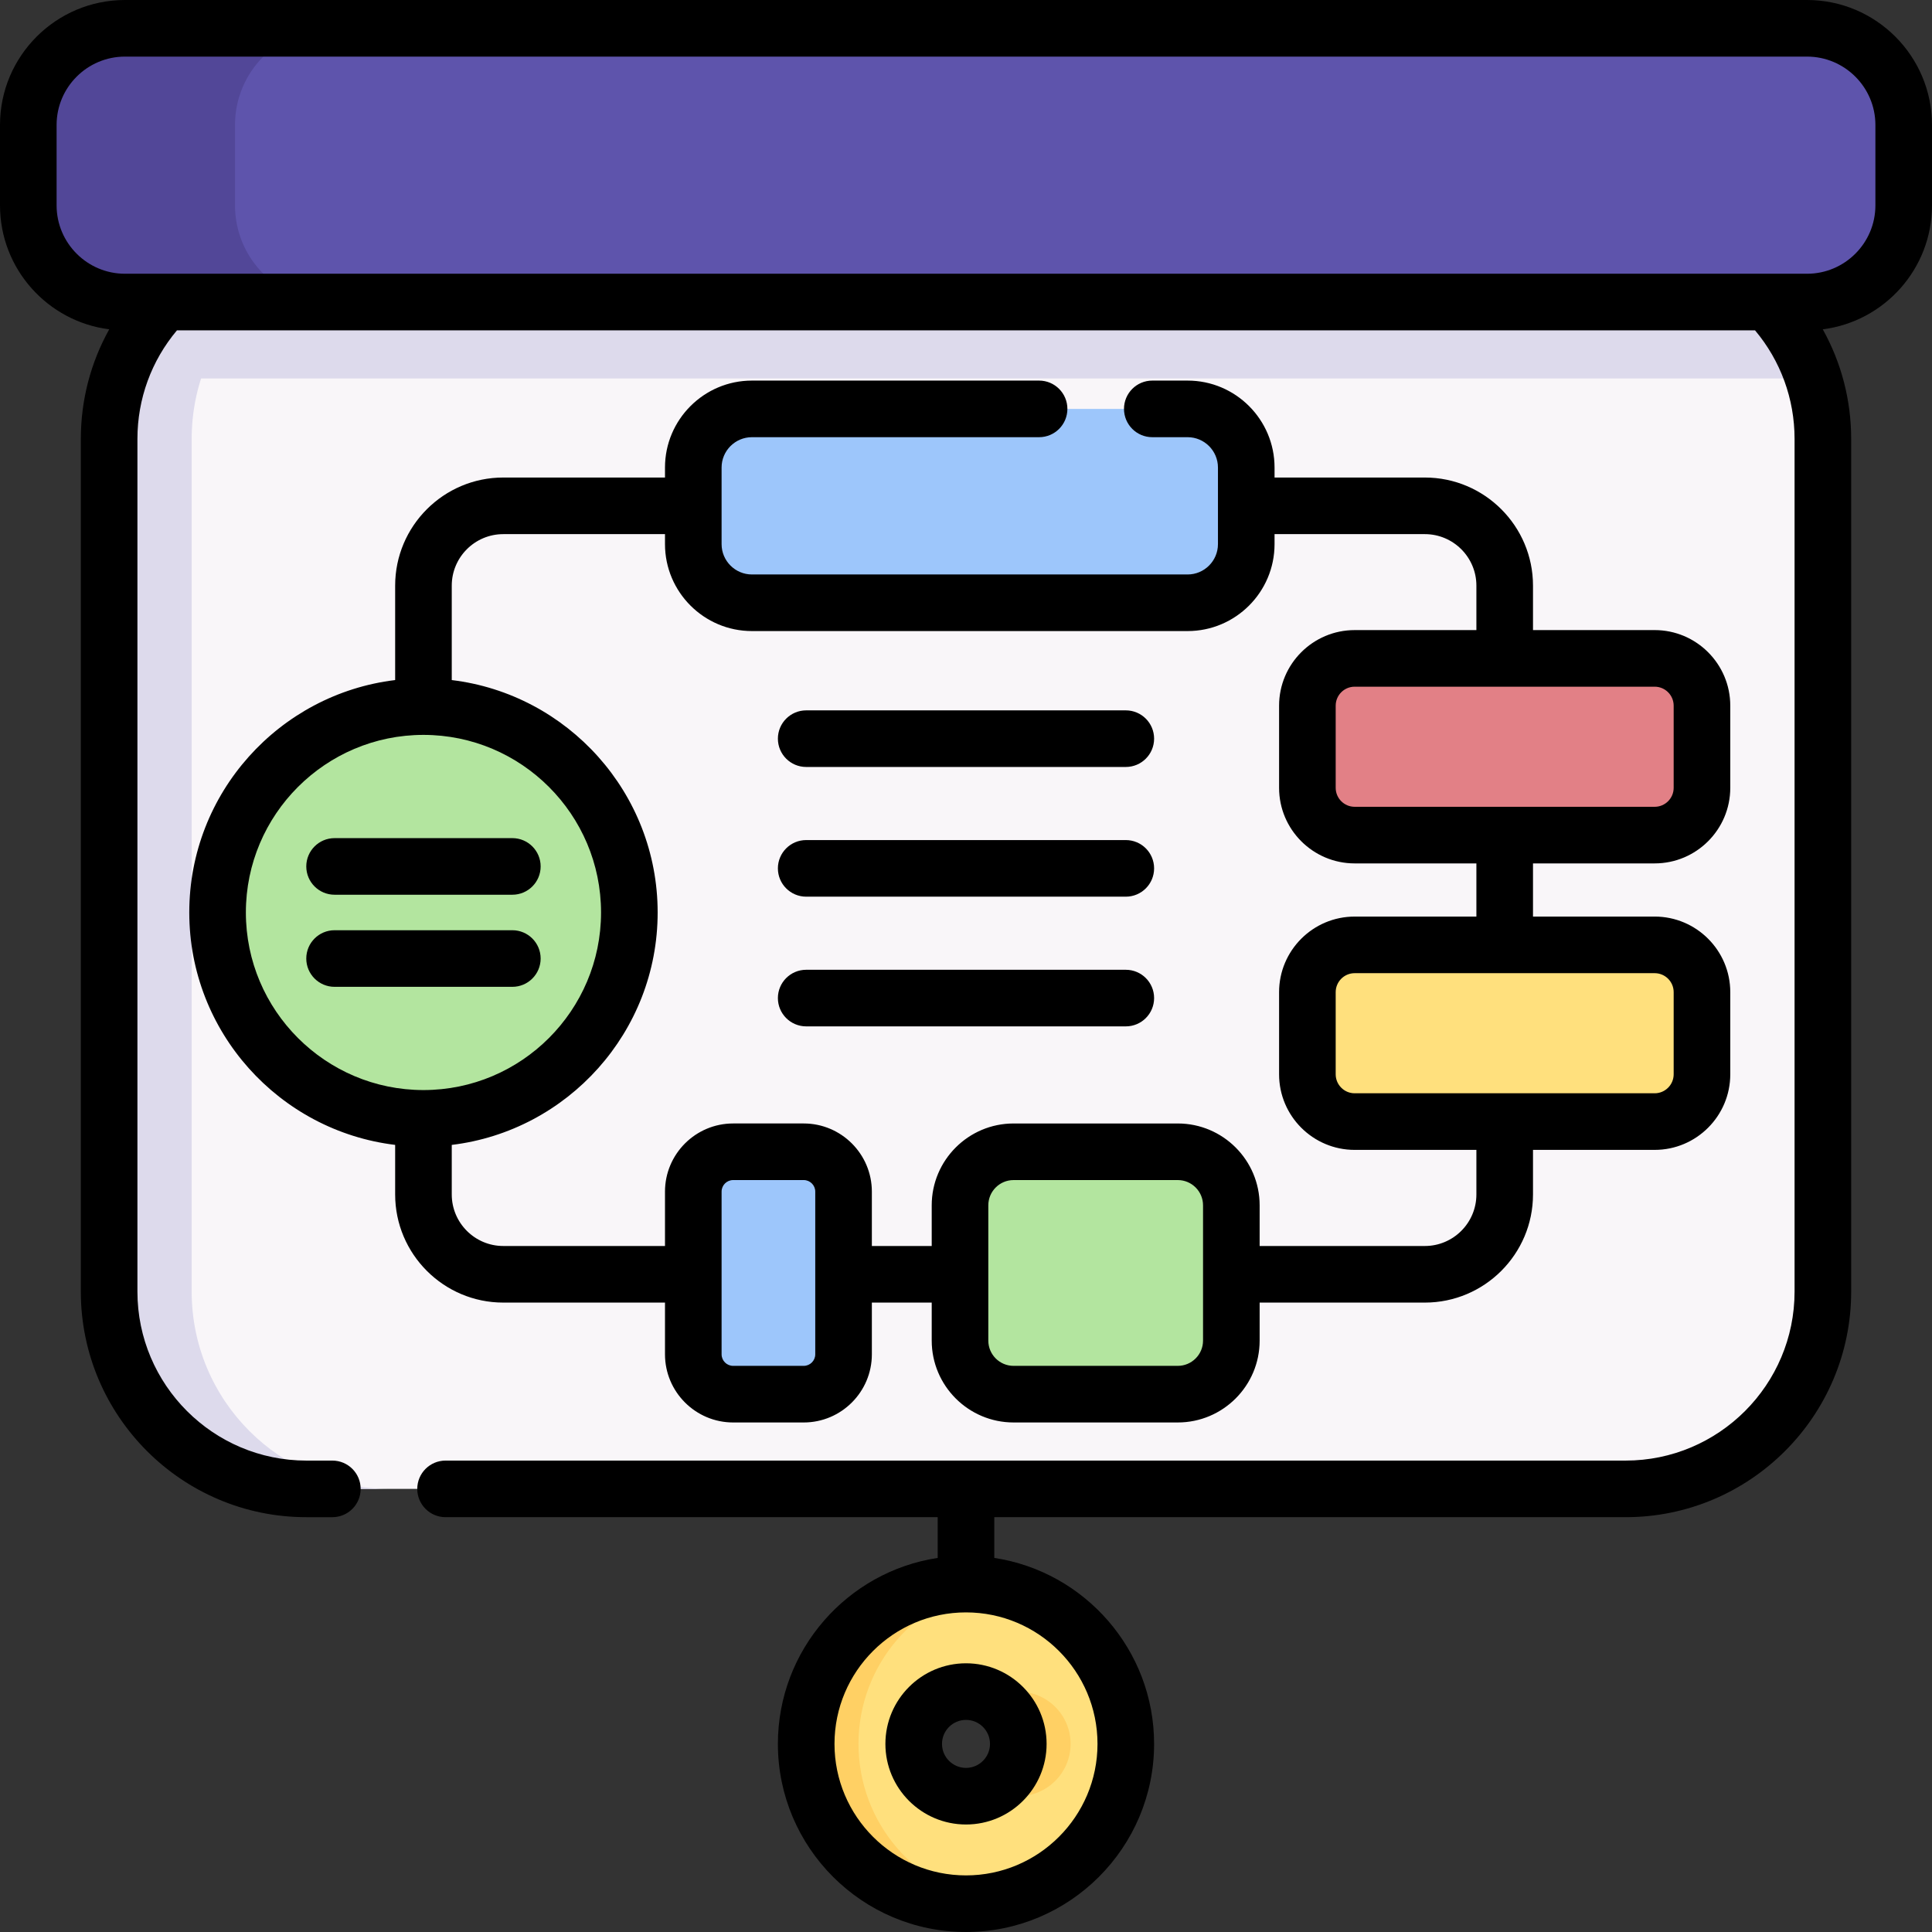
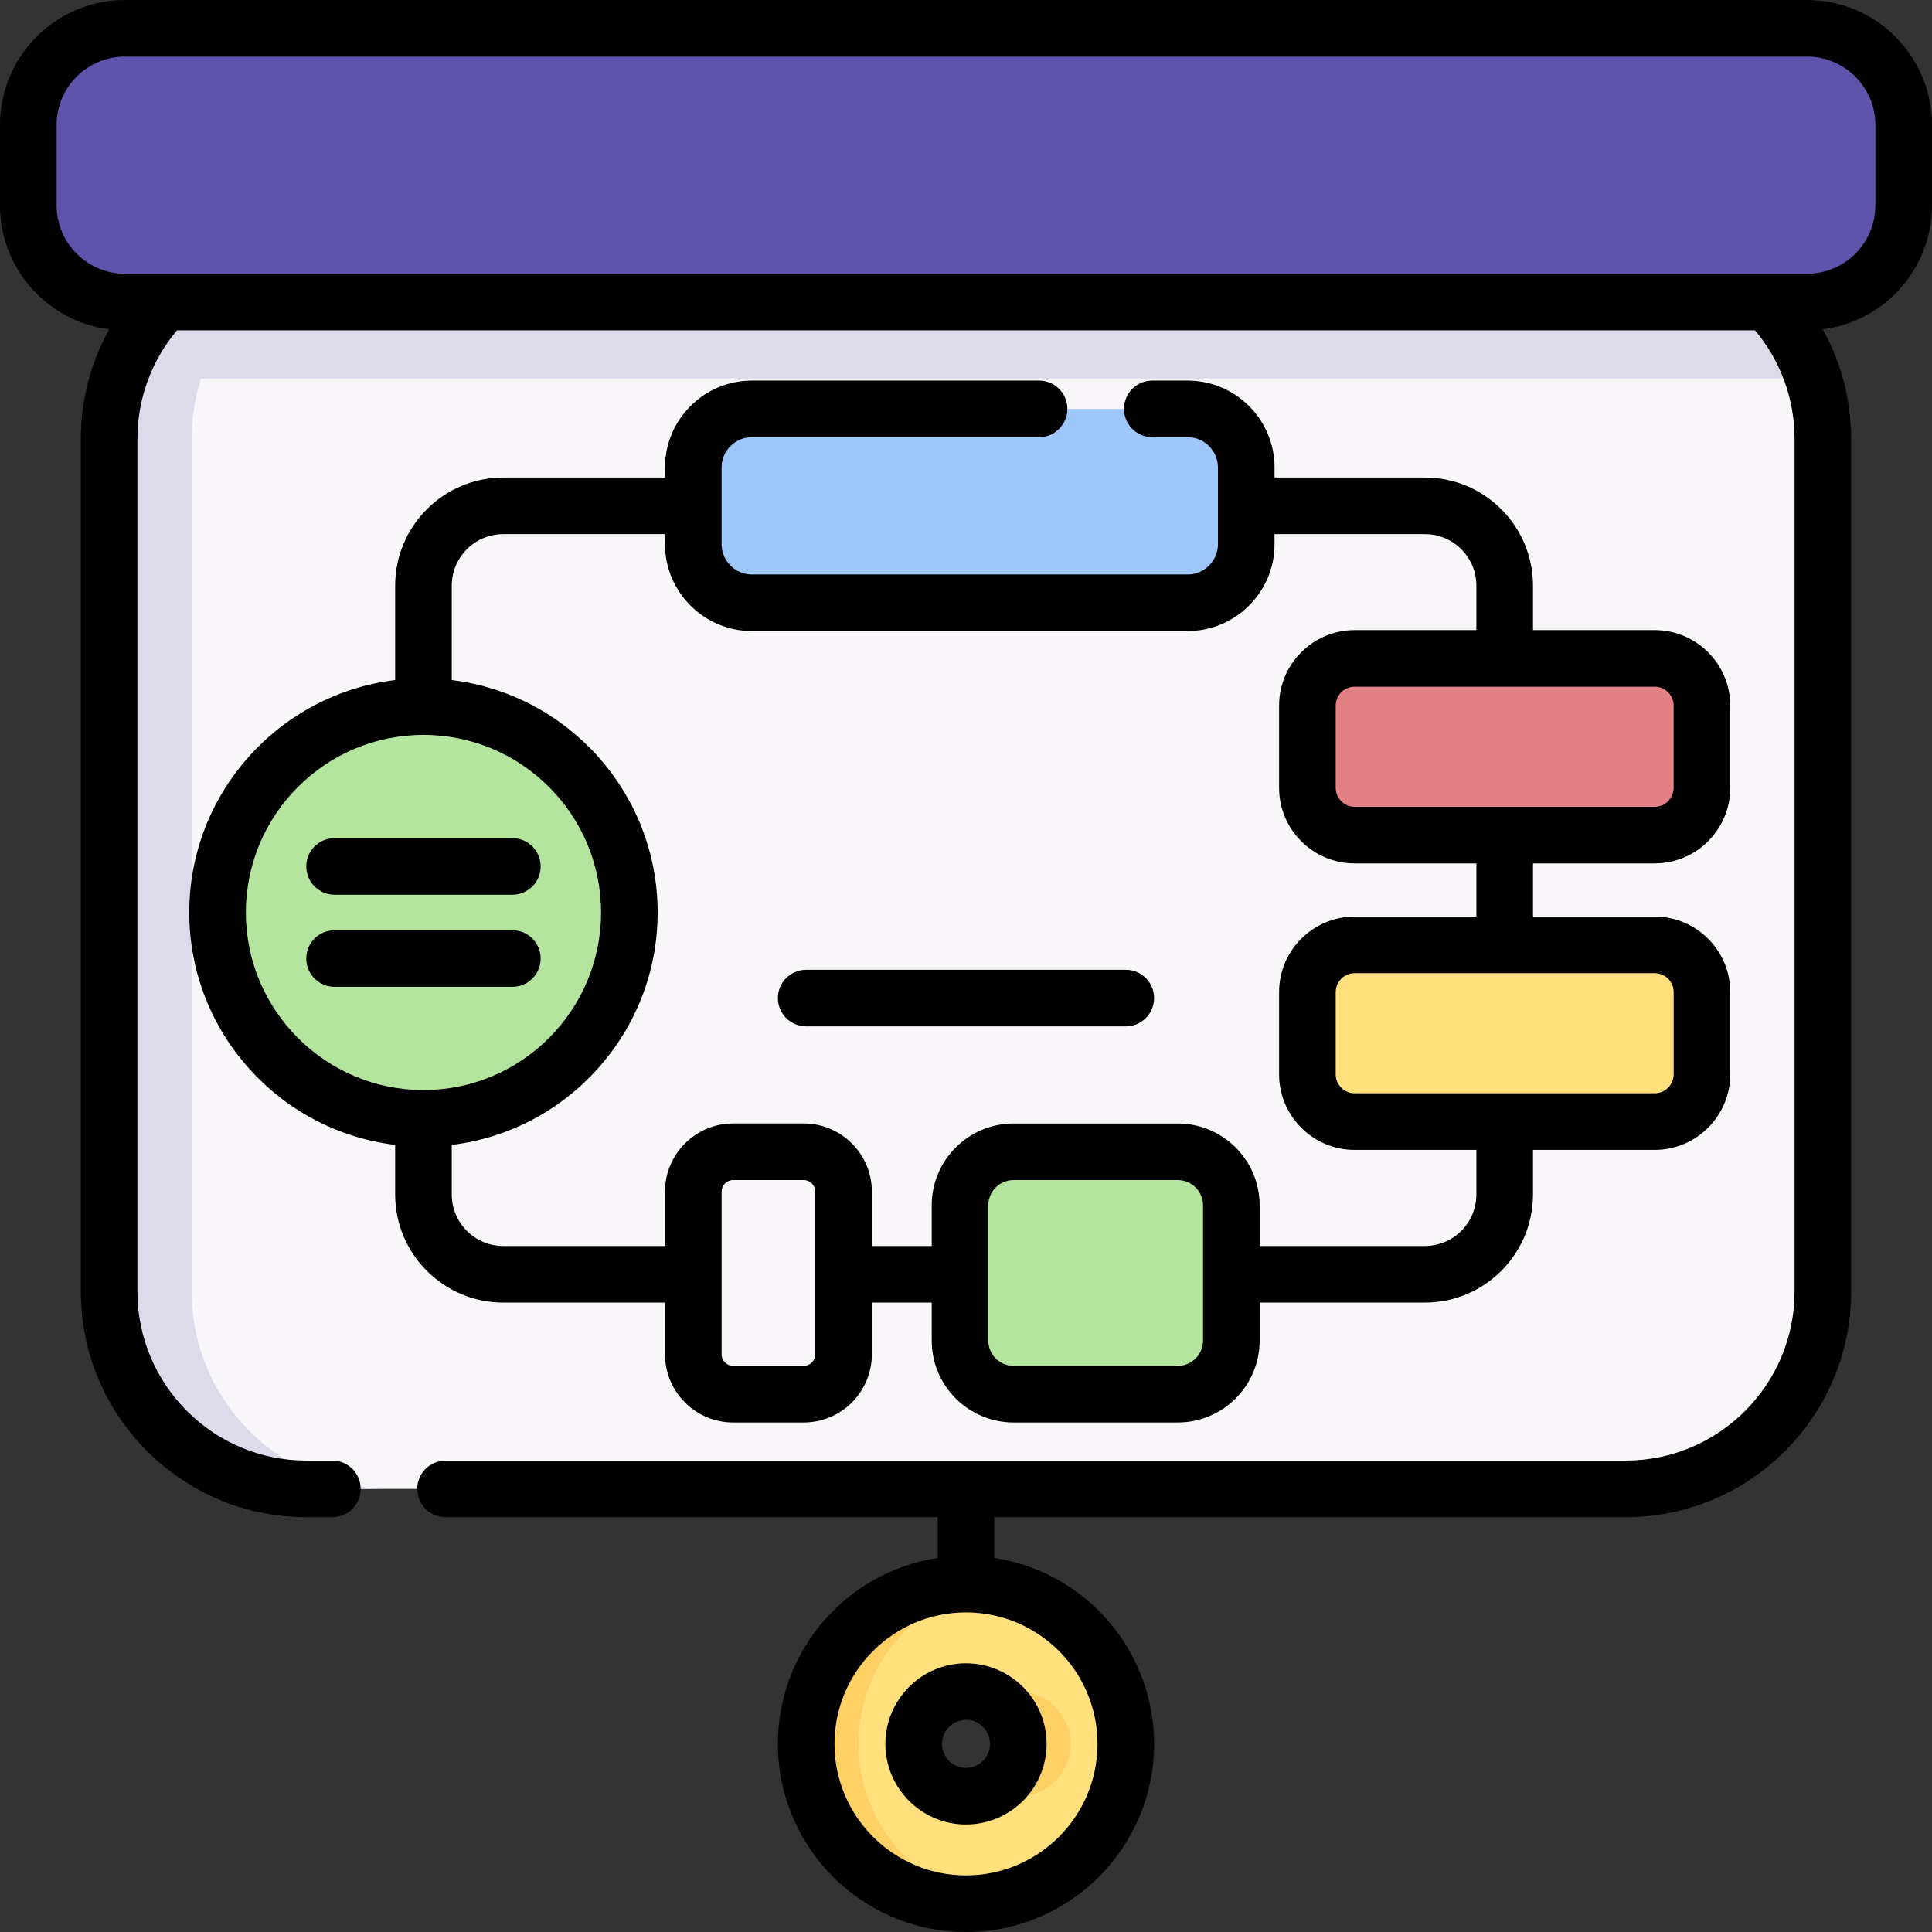
<svg xmlns="http://www.w3.org/2000/svg" id="Capa_1" enable-background="new 0 0 512 512" height="512" viewBox="0 0 512 512" width="512">
  <rect x="0" y="0" width="512" height="512" fill="#333333" stroke="none" />
  <g>
    <g>
      <g>
        <path d="m483.08 116.31v225.98c0 28.87-23.4 52.28-52.27 52.28h-349.62c-28.87 0-52.27-23.41-52.27-52.28v-225.98c0-5.61.88-11.01 2.52-16.07 6.78-21.01 26.49-36.21 49.75-36.21h349.62c23.26 0 42.97 15.2 49.75 36.21 1.64 5.06 2.52 10.46 2.52 16.07z" fill="#f9f6f9" />
        <path d="m480.56 100.24c-.55.04-1.11.06-1.68.06h-445.76c-.57 0-1.13-.02-1.68-.06 6.78-21.01 26.49-36.21 49.75-36.21h349.62c23.26 0 42.97 15.2 49.75 36.21z" fill="#dddaec" />
        <path d="m103.076 394.57h-21.89c-28.87 0-52.27-23.41-52.27-52.28v-225.98c0-28.87 23.4-52.28 52.27-52.28h21.89c-28.87 0-52.28 23.41-52.28 52.28v225.98c0 28.87 23.41 52.28 52.28 52.28z" fill="#dddaec" />
        <path d="m478.88 7.5h-445.76c-14.15 0-25.62 11.47-25.62 25.62v21.306c0 14.15 11.47 25.62 25.62 25.62h445.76c14.15 0 25.62-11.47 25.62-25.62v-21.306c0-14.15-11.47-25.62-25.62-25.62z" fill="#5e54ac" />
-         <path d="m87.9 80.04h-54.78c-14.15 0-25.62-11.47-25.62-25.62v-21.3c0-14.15 11.47-25.62 25.62-25.62h54.78c-14.15 0-25.62 11.47-25.62 25.62v21.3c0 14.15 11.47 25.62 25.62 25.62z" fill="#524798" />
        <path d="m256 419.8c-23.39 0-42.35 18.96-42.35 42.35s18.96 42.35 42.35 42.35 42.35-18.96 42.35-42.35-18.96-42.35-42.35-42.35zm0 56.21c-7.65 0-13.86-6.2-13.86-13.86 0-7.65 6.21-13.86 13.86-13.86s13.86 6.21 13.86 13.86c0 7.66-6.21 13.86-13.86 13.86z" fill="#ffe07d" />
        <g fill="#ffd064">
          <path d="m262.93 474.141c2.041 1.182 4.403 1.869 6.93 1.869 7.65 0 13.86-6.2 13.86-13.86 0-7.65-6.21-13.86-13.86-13.86-2.527 0-4.889.688-6.93 1.872 4.138 2.399 6.93 6.865 6.93 11.988 0 5.13-2.792 9.594-6.93 11.991z" />
          <path d="m227.51 462.15c0-21.029 15.328-38.468 35.42-41.776-2.256-.371-4.569-.574-6.93-.574-23.39 0-42.35 18.96-42.35 42.35s18.96 42.35 42.35 42.35c2.361 0 4.674-.202 6.93-.574-20.092-3.308-35.42-20.747-35.42-41.776z" />
        </g>
      </g>
      <g>
        <path d="m314.732 159.742h-115.464c-8.581 0-15.537-6.956-15.537-15.537v-20.309c0-8.581 6.956-15.537 15.537-15.537h115.463c8.581 0 15.537 6.956 15.537 15.537v20.309c.001 8.581-6.956 15.537-15.536 15.537z" fill="#9dc6fb" />
        <path d="m438.51 221.31h-79.509c-6.92 0-12.529-5.61-12.529-12.529v-21.769c0-6.92 5.61-12.529 12.529-12.529h79.509c6.92 0 12.529 5.61 12.529 12.529v21.769c.001 6.919-5.609 12.529-12.529 12.529z" fill="#e28086" />
        <path d="m438.51 297.23h-79.509c-6.92 0-12.529-5.61-12.529-12.529v-21.769c0-6.92 5.61-12.529 12.529-12.529h79.509c6.92 0 12.529 5.61 12.529 12.529v21.769c.001 6.92-5.609 12.529-12.529 12.529z" fill="#ffe07d" />
        <circle cx="112.222" cy="241.816" fill="#b3e59f" r="54.563" />
        <g>
-           <path d="m212.99 305.23h-18.697c-5.833 0-10.562 4.729-10.562 10.562v43.115c0 5.833 4.729 10.562 10.562 10.562h18.697c5.833 0 10.562-4.729 10.562-10.562v-43.115c0-5.833-4.729-10.562-10.562-10.562z" fill="#9dc6fb" />
-         </g>
+           </g>
        <g>
          <path d="m312.126 305.23h-43.519c-7.838 0-14.192 6.354-14.192 14.192v35.853c0 7.838 6.354 14.192 14.192 14.192h43.519c7.838 0 14.192-6.354 14.192-14.192v-35.853c0-7.838-6.354-14.192-14.192-14.192z" fill="#b3e59f" />
        </g>
      </g>
    </g>
    <g>
      <path d="m478.88 0h-445.76c-18.263 0-33.12 14.858-33.12 33.12v21.306c0 16.848 12.648 30.787 28.945 32.848-4.901 8.796-7.525 18.733-7.525 29.037v225.98c0 32.963 26.812 59.78 59.77 59.78h6.89c4.142 0 7.5-3.358 7.5-7.5s-3.358-7.5-7.5-7.5h-6.89c-24.687 0-44.77-20.088-44.77-44.78v-225.981c0-10.61 3.706-20.707 10.476-28.764h418.208c6.771 8.058 10.476 18.154 10.476 28.764v225.98c0 24.692-20.084 44.78-44.771 44.78h-312.729c-4.142 0-7.5 3.358-7.5 7.5s3.358 7.5 7.5 7.5h130.42v10.795c-23.942 3.628-42.35 24.346-42.35 49.285 0 27.488 22.363 49.85 49.85 49.85s49.85-22.363 49.85-49.85c0-24.938-18.408-45.657-42.35-49.285v-10.795h167.31c32.958 0 59.771-26.817 59.771-59.78v-225.98c0-10.303-2.624-20.241-7.525-29.037 16.297-2.061 28.945-16 28.945-32.848v-21.305c-.001-18.262-14.858-33.12-33.121-33.12zm-188.03 462.15c0 19.216-15.634 34.85-34.85 34.85s-34.85-15.634-34.85-34.85 15.634-34.85 34.85-34.85 34.85 15.634 34.85 34.85zm206.15-407.724c0 9.991-8.129 18.12-18.12 18.12h-445.76c-9.991 0-18.12-8.129-18.12-18.12v-21.306c0-9.991 8.129-18.12 18.12-18.12h445.76c9.991 0 18.12 8.129 18.12 18.12z" />
      <path d="m234.64 462.15c0 11.778 9.582 21.36 21.36 21.36s21.36-9.582 21.36-21.36-9.582-21.36-21.36-21.36-21.36 9.582-21.36 21.36zm27.72 0c0 3.507-2.854 6.36-6.36 6.36s-6.36-2.853-6.36-6.36 2.853-6.36 6.36-6.36 6.36 2.853 6.36 6.36z" />
      <path d="m133.37 345.2h42.861v13.707c0 9.959 8.103 18.062 18.062 18.062h18.697c9.959 0 18.062-8.103 18.062-18.062v-13.707h15.863v10.076c0 11.961 9.731 21.692 21.693 21.692h43.519c11.961 0 21.692-9.731 21.692-21.692v-10.076h43.781c15.804 0 28.66-12.857 28.66-28.66v-11.81h32.251c11.044 0 20.029-8.985 20.029-20.03v-21.769c0-11.044-8.985-20.03-20.029-20.03h-32.251v-14.091h32.251c11.044 0 20.029-8.985 20.029-20.03v-21.769c0-11.044-8.985-20.03-20.029-20.03h-32.251v-11.781c0-15.798-12.856-28.65-28.66-28.65h-39.83v-2.65c0-12.704-10.335-23.04-23.039-23.04h-9.36c-4.143 0-7.5 3.358-7.5 7.5s3.357 7.5 7.5 7.5h9.36c4.433 0 8.039 3.607 8.039 8.04v20.3c0 4.433-3.606 8.04-8.039 8.04h-115.461c-4.433 0-8.04-3.607-8.04-8.04v-20.3c0-4.433 3.607-8.04 8.04-8.04h76.1c4.143 0 7.5-3.358 7.5-7.5s-3.357-7.5-7.5-7.5h-76.1c-12.704 0-23.04 10.336-23.04 23.04v2.65h-42.86c-15.797 0-28.65 12.852-28.65 28.65v25.023c-30.694 3.717-54.561 29.912-54.561 61.593s23.867 57.876 54.561 61.593v13.131c0 15.803 12.853 28.66 28.65 28.66zm82.682 13.706c0 1.688-1.374 3.062-3.062 3.062h-18.697c-1.688 0-3.062-1.374-3.062-3.062v-43.115c0-1.688 1.374-3.062 3.062-3.062h18.697c1.688 0 3.062 1.373 3.062 3.062zm102.766-3.63c0 3.69-3.002 6.692-6.692 6.692h-43.519c-3.69 0-6.693-3.002-6.693-6.692v-35.853c0-3.69 3.003-6.692 6.693-6.692h43.519c3.69 0 6.692 3.002 6.692 6.692zm124.722-92.344v21.769c0 2.773-2.256 5.03-5.029 5.03h-79.51c-2.773 0-5.029-2.256-5.029-5.03v-21.769c0-2.773 2.256-5.03 5.029-5.03h79.51c2.773 0 5.029 2.256 5.029 5.03zm0-75.921v21.769c0 2.773-2.256 5.03-5.029 5.03h-79.51c-2.773 0-5.029-2.256-5.029-5.03v-21.769c0-2.773 2.256-5.03 5.029-5.03h79.51c2.773.001 5.029 2.257 5.029 5.03zm-310.17-45.461h42.86v2.65c0 12.704 10.336 23.04 23.04 23.04h115.46c12.704 0 23.039-10.336 23.039-23.04v-2.65h39.83c7.532 0 13.66 6.123 13.66 13.65v11.782h-32.259c-11.044 0-20.029 8.985-20.029 20.03v21.769c0 11.044 8.985 20.03 20.029 20.03h32.259v14.092h-32.259c-11.044 0-20.029 8.985-20.029 20.03v21.769c0 11.044 8.985 20.03 20.029 20.03h32.259v11.81c0 7.532-6.128 13.66-13.66 13.66h-43.781v-10.777c0-11.961-9.731-21.692-21.692-21.692h-43.519c-11.961 0-21.693 9.731-21.693 21.692v10.775h-15.863v-14.408c0-9.959-8.103-18.062-18.062-18.062h-18.697c-9.959 0-18.062 8.102-18.062 18.062v14.408h-42.86c-7.526 0-13.65-6.128-13.65-13.66v-13.13c30.696-3.716 54.564-29.911 54.564-61.593s-23.868-57.877-54.564-61.593v-25.024c0-7.527 6.124-13.65 13.65-13.65zm-68.211 100.266c0-25.95 21.112-47.062 47.062-47.062s47.062 21.112 47.062 47.062-21.112 47.062-47.062 47.062-47.062-21.111-47.062-47.062z" />
      <path d="m88.667 237.113h47.11c4.142 0 7.5-3.358 7.5-7.5s-3.358-7.5-7.5-7.5h-47.11c-4.142 0-7.5 3.358-7.5 7.5s3.357 7.5 7.5 7.5z" />
      <path d="m143.277 254.02c0-4.142-3.358-7.5-7.5-7.5h-47.11c-4.142 0-7.5 3.358-7.5 7.5s3.358 7.5 7.5 7.5h47.11c4.142 0 7.5-3.358 7.5-7.5z" />
-       <path d="m213.65 203.254h84.7c4.143 0 7.5-3.358 7.5-7.5s-3.357-7.5-7.5-7.5h-84.7c-4.142 0-7.5 3.358-7.5 7.5s3.358 7.5 7.5 7.5z" />
-       <path d="m213.65 237.627h84.7c4.143 0 7.5-3.358 7.5-7.5s-3.357-7.5-7.5-7.5h-84.7c-4.142 0-7.5 3.358-7.5 7.5s3.358 7.5 7.5 7.5z" />
      <path d="m213.65 272h84.7c4.143 0 7.5-3.358 7.5-7.5s-3.357-7.5-7.5-7.5h-84.7c-4.142 0-7.5 3.358-7.5 7.5s3.358 7.5 7.5 7.5z" />
    </g>
  </g>
</svg>